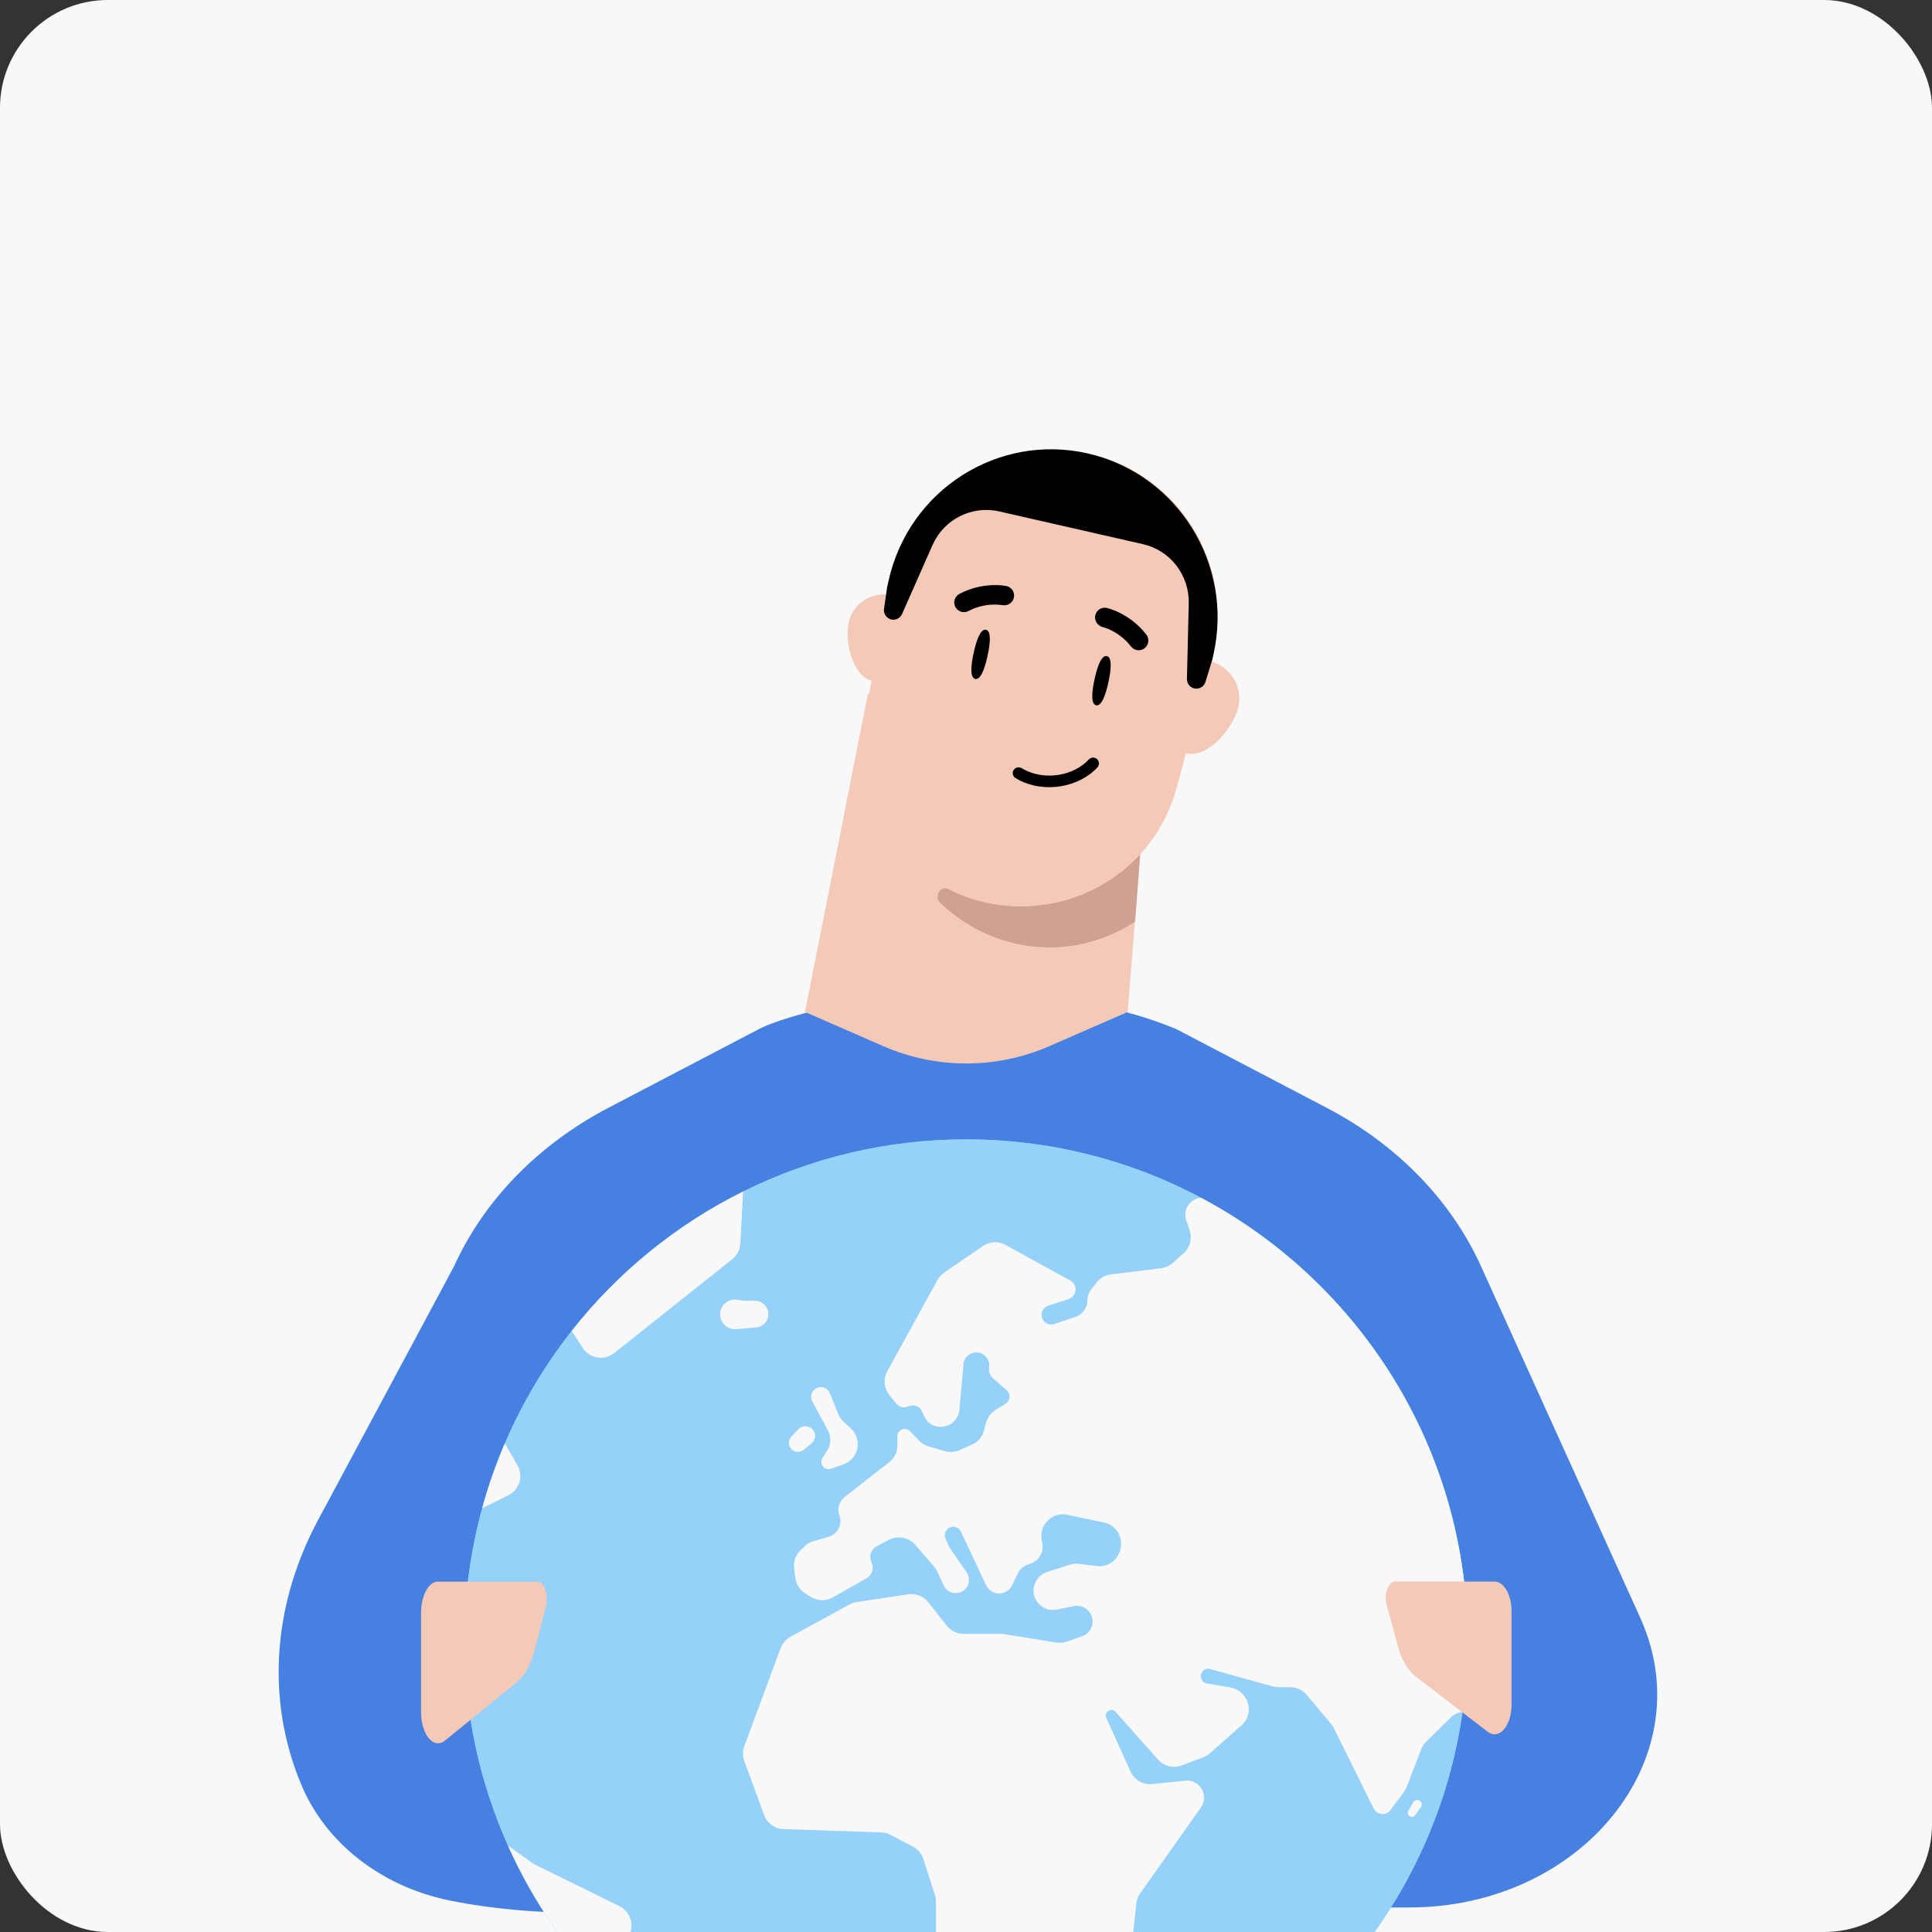
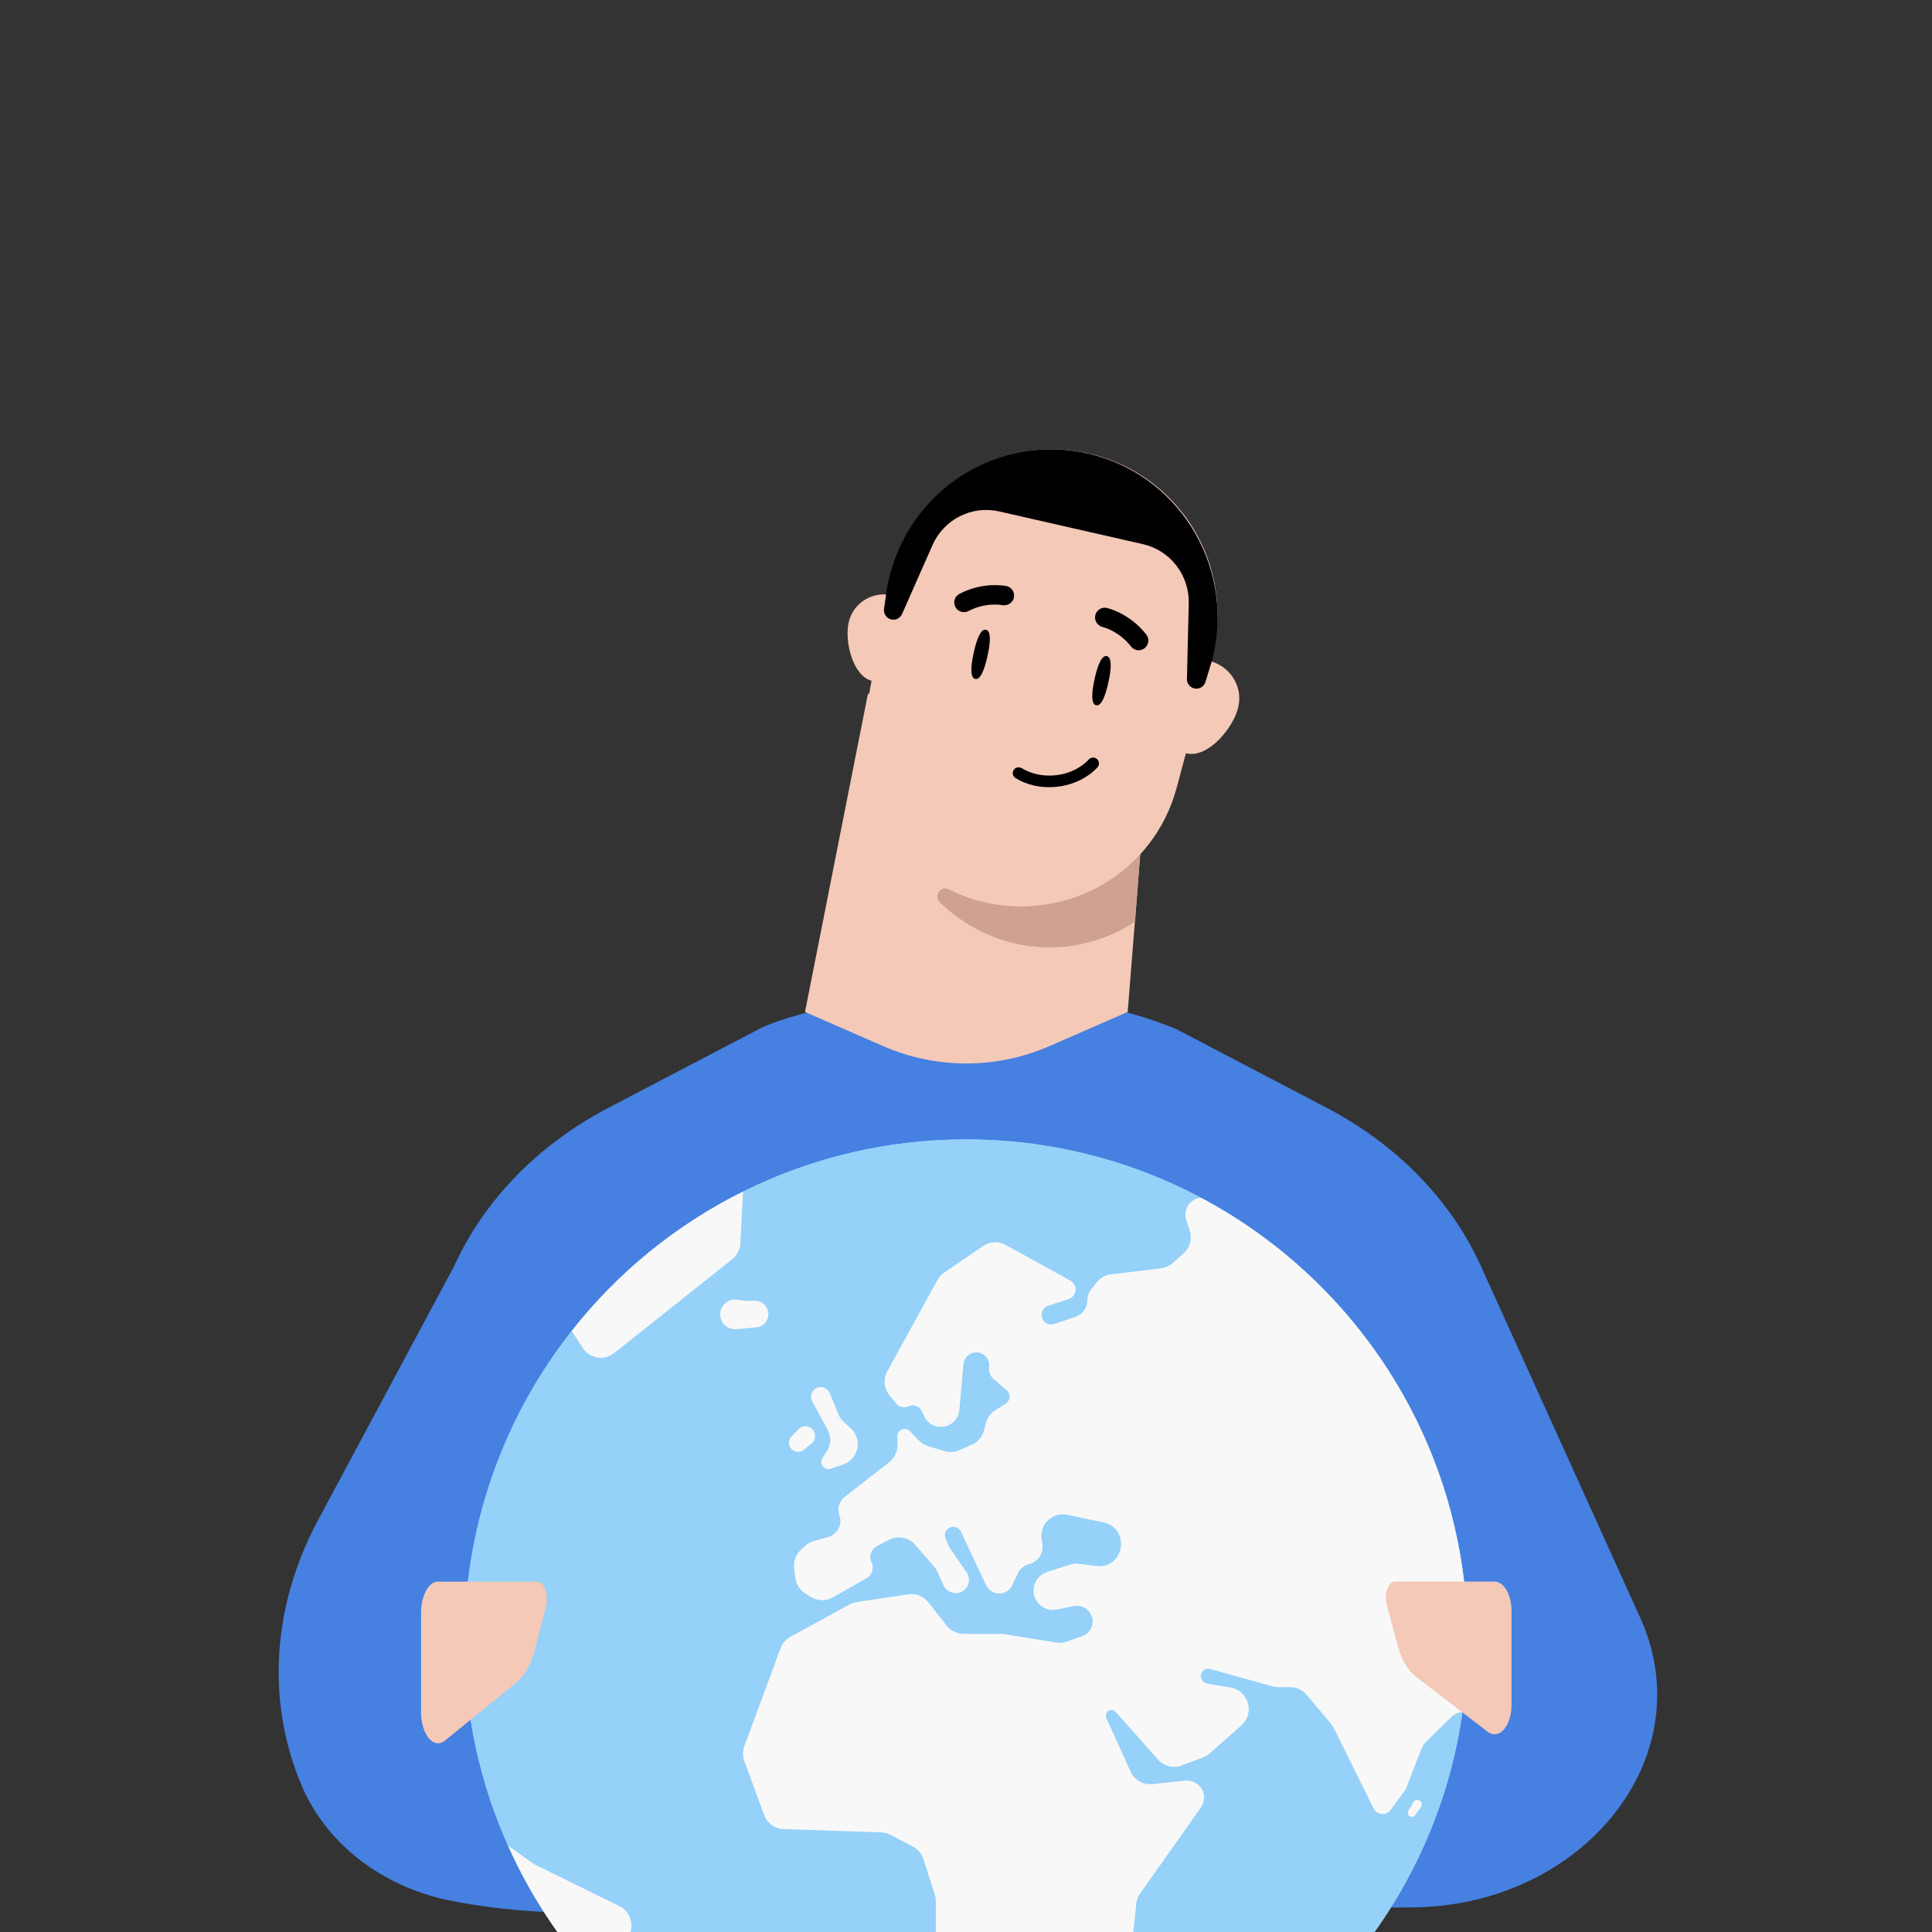
<svg xmlns="http://www.w3.org/2000/svg" width="312" height="312" viewBox="0 0 312 312" fill="none">
  <rect x="0" y="0" width="312" height="312" fill="#333333" stroke="none" />
  <g clip-path="url(#clip0_5_577)">
-     <rect width="312" height="312" rx="17.414" fill="#F8F8F8" />
    <path d="M48.647 288.179C48.461 287.714 48.275 287.265 48.09 286.8C42.906 273.247 44.411 258.443 51.36 245.483L73.339 204.471C78.17 193.805 86.939 184.823 98.272 178.889L122.593 166.17C125.454 164.662 134.284 162.199 137.628 162.199L168.504 161.483C171.867 161.483 180.267 162.199 189.924 166.17L214.226 178.889C225.559 184.807 234.329 193.805 239.159 204.471L264.817 261.105C264.892 261.266 264.966 261.41 265.022 261.57C274.906 284.025 255.398 308.036 227.584 308.036H111.612C111.612 308.036 90.841 310.698 72.41 306.865C61.355 304.555 52.493 297.45 48.647 288.195V288.179Z" fill="#4680E1" />
    <path d="M185.057 126.511L184.145 137.923L183.283 148.737L182.111 163.423L169.505 168.929C160.924 172.68 151.187 172.68 142.606 168.929L130 163.423L140.17 112L185.057 126.511Z" fill="#F4C9B8" />
    <path d="M184.194 137L183.309 148.83C180.916 150.437 178.355 151.535 175.494 152.255C171.703 153.209 167.662 153.275 163.627 152.291C159.085 151.187 155.071 148.884 151.81 145.758C150.769 144.756 151.893 142.945 153.151 143.587C154.893 144.474 156.747 145.17 158.701 145.644C168.33 147.99 177.954 144.367 184.2 137H184.194Z" fill="#CEA193" />
    <path d="M148.444 103.041C149.153 99.926 147.18 96.832 144.034 96.131C140.888 95.43 137.764 97.382 137.055 100.497C136.347 103.612 137.737 109.271 140.883 109.972C144.029 110.674 147.736 106.156 148.449 103.041H148.444Z" fill="#F4C9B8" />
    <path d="M199.975 114.17C200.755 110.796 198.585 107.444 195.125 106.684C191.664 105.924 188.227 108.039 187.447 111.414C186.668 114.788 188.198 120.919 191.658 121.679C195.119 122.439 199.196 117.544 199.981 114.17H199.975Z" fill="#F4C9B8" />
    <path d="M159.368 145.718C145.843 142.676 137.139 129.53 139.644 115.938L143.62 94.383C146.363 79.507 160.97 69.889 175.771 73.217C190.573 76.545 199.624 91.481 195.696 106.094L190.005 127.265C186.412 140.615 172.893 148.76 159.368 145.723V145.718Z" fill="#F4C9B8" />
    <path d="M175.653 73.229C161.169 69.93 146.777 79.112 143.509 93.732L143.28 94.743C143.269 94.782 143.263 94.82 143.258 94.859L142.762 98.312C142.648 99.109 143.16 99.862 143.939 100.038C144.647 100.198 145.372 99.835 145.671 99.164L150.59 88.03C152.431 83.863 156.931 81.587 161.338 82.587L184.576 87.876C188.989 88.882 192.083 92.885 191.974 97.449L191.68 109.638C191.663 110.375 192.159 111.018 192.873 111.177C193.652 111.353 194.431 110.897 194.67 110.127L195.705 106.74C195.705 106.74 195.711 106.707 195.716 106.696L195.727 106.746L195.967 105.674C199.235 91.054 190.138 76.528 175.653 73.229Z" fill="black" />
    <path d="M156 346C133.512 346 113.162 336.839 98.494 322.035C91.647 315.14 86.045 307.024 82.031 298.038C77.506 287.951 75 276.771 75 265C75 257.578 75.998 250.388 77.873 243.557C78.855 239.966 80.076 236.478 81.528 233.103C84.329 226.559 87.976 220.454 92.325 214.932C99.731 205.523 109.18 197.798 120.001 192.427C130.846 187.033 143.064 184 156 184C164.395 184 172.487 185.277 180.1 187.647C181.449 188.062 182.774 188.517 184.091 189.004C187.498 190.265 190.794 191.749 193.97 193.441C219.571 207.047 237 233.989 237 265C237 268.886 236.729 272.717 236.186 276.46C230.632 315.771 196.851 346 156 346Z" fill="#95D1F9" />
    <path d="M237 265C237 268.886 236.729 272.717 236.186 276.46C230.632 315.771 196.851 346 156 346C133.512 346 113.162 336.839 98.494 322.035C91.647 315.14 86.045 307.024 82.031 298.038C77.506 287.951 75 276.771 75 265C75 257.578 75.998 250.388 77.873 243.557C78.855 239.966 80.076 236.478 81.528 233.103C84.329 226.559 87.976 220.454 92.325 214.932C99.731 205.523 109.18 197.798 120.001 192.427C130.846 187.033 143.064 184 156 184C164.395 184 172.487 185.277 180.1 187.647C181.449 188.062 182.774 188.517 184.091 189.004C187.498 190.265 190.794 191.749 193.97 193.441C219.571 207.047 237 233.989 237 265Z" fill="#95D1F9" />
-     <path d="M82.094 241.474L77.872 243.557C78.854 239.966 80.075 236.479 81.527 233.103L83.562 236.63C84.56 238.37 83.889 240.589 82.094 241.474Z" fill="#F8F8F8" />
    <path d="M101.798 312.028L98.494 322.035C91.647 315.14 86.045 307.024 82.031 298.039L85.981 300.864C86.133 300.975 86.293 301.071 86.468 301.151L100.035 307.83C101.583 308.589 102.341 310.384 101.798 312.028Z" fill="#F8F8F8" />
    <path d="M120.002 192.427L119.563 200.806C119.515 201.804 119.037 202.721 118.262 203.344L99.174 218.514C97.578 219.791 95.223 219.408 94.106 217.684L92.438 215.115C92.398 215.051 92.359 214.995 92.326 214.931C99.732 205.522 109.181 197.797 120.002 192.427Z" fill="#F8F8F8" />
    <path d="M122.131 214.357L118.915 214.652C117.758 214.756 116.696 214.022 116.385 212.905C115.922 211.237 117.327 209.641 119.042 209.896L119.96 210.032C120.104 210.056 120.248 210.064 120.391 210.064H121.923C123.527 210.064 124.565 211.748 123.855 213.184C123.519 213.854 122.865 214.301 122.123 214.365L122.131 214.357Z" fill="#F8F8F8" />
    <path d="M236.998 265C236.998 268.886 236.727 272.717 236.184 276.459C235.474 276.539 234.803 276.858 234.285 277.361L230.31 281.272C229.951 281.623 229.68 282.038 229.504 282.509L227.19 288.526C227.078 288.821 226.927 289.1 226.735 289.356L224.549 292.308C224.309 292.628 223.966 292.851 223.575 292.923C222.865 293.066 222.155 292.715 221.835 292.069L215.395 279.061C215.268 278.814 215.116 278.582 214.94 278.375L211.014 273.706C210.36 272.924 209.386 272.469 208.365 272.469H206.481C206.17 272.469 205.851 272.429 205.555 272.342L195.444 269.533C194.343 269.221 193.481 270.482 194.16 271.4C194.343 271.655 194.615 271.823 194.926 271.871L198.716 272.509C199.762 272.685 200.672 273.323 201.182 274.249L201.238 274.345C202.02 275.765 201.717 277.545 200.496 278.622L195.389 283.139C195.077 283.418 194.718 283.634 194.319 283.785L190.84 285.102C189.491 285.613 187.975 285.238 187.017 284.168L180.154 276.443C179.835 276.084 179.292 276.044 178.917 276.34C178.598 276.595 178.486 277.042 178.654 277.417L182.572 286.092C183.187 287.448 184.607 288.262 186.092 288.111L191.414 287.56C193.034 287.392 194.447 288.669 194.447 290.297C194.447 290.864 194.271 291.423 193.944 291.885L184.128 305.763C183.785 306.25 183.57 306.809 183.506 307.399L181.678 324.589C181.599 325.347 181.271 326.057 180.745 326.608L166.939 341.132C166.284 341.818 165.375 342.209 164.425 342.209H160.858C159.557 342.209 158.368 341.483 157.769 340.334L151.521 328.188C151.266 327.701 151.138 327.15 151.138 326.6V307.048C151.138 306.689 151.082 306.33 150.97 305.987L149.111 300.217C148.832 299.347 148.225 298.621 147.411 298.206L143.78 296.306C143.317 296.067 142.806 295.939 142.296 295.915L126.535 295.381C125.122 295.325 123.877 294.431 123.398 293.106L120.198 284.392C119.911 283.61 119.911 282.764 120.198 281.99L126.064 266.157C126.359 265.375 126.918 264.728 127.652 264.321L137.18 259.11C137.539 258.911 137.922 258.783 138.329 258.719L146.685 257.466C147.914 257.283 149.151 257.778 149.925 258.759L152.886 262.526C153.54 263.364 154.545 263.851 155.615 263.851H161.64C161.823 263.851 162.007 263.867 162.191 263.898L170.578 265.255C171.152 265.343 171.735 265.295 172.278 265.103L174.76 264.234C176.164 263.747 176.834 262.159 176.22 260.81C175.741 259.741 174.584 259.15 173.435 259.374L170.65 259.924C169.157 260.22 167.673 259.406 167.122 257.993C166.468 256.317 167.362 254.426 169.078 253.875L172.733 252.686C173.219 252.527 173.73 252.479 174.241 252.542L177.114 252.902C178.957 253.133 180.649 251.872 180.96 250.045L180.992 249.861C181.311 248.026 180.114 246.27 178.295 245.879L172.349 244.626C169.971 244.131 167.825 246.174 168.216 248.576L168.335 249.318C168.575 250.795 167.649 252.199 166.213 252.582C165.383 252.798 164.688 253.372 164.329 254.155L163.459 255.99C163.212 256.525 162.765 256.948 162.222 257.163C161.073 257.626 159.773 257.107 159.246 255.998L155.176 247.347C154.897 246.757 154.242 246.446 153.604 246.605C152.79 246.813 152.359 247.706 152.694 248.473L153.205 249.638C153.269 249.773 153.34 249.909 153.428 250.037L156.102 253.923C156.852 255.008 156.445 256.517 155.248 257.075C154.17 257.57 152.894 257.107 152.399 256.038L151.345 253.756C151.202 253.46 151.026 253.189 150.811 252.942L147.786 249.462C146.733 248.249 144.977 247.922 143.557 248.664L141.593 249.694C140.652 250.188 140.277 251.345 140.74 252.303C141.194 253.237 140.843 254.362 139.934 254.873L134.499 257.969C133.39 258.6 132.025 258.568 130.94 257.889L130.03 257.315C129.152 256.764 128.57 255.846 128.442 254.817L128.242 253.277C128.107 252.183 128.49 251.09 129.288 250.332L129.942 249.709C130.349 249.318 130.836 249.039 131.379 248.88L133.813 248.177C135.281 247.754 136.079 246.166 135.56 244.73C135.161 243.652 135.504 242.447 136.414 241.737L143.604 236.127C144.434 235.473 144.921 234.475 144.921 233.422V231.929C144.921 231.459 145.201 231.036 145.639 230.852C146.086 230.661 146.605 230.764 146.948 231.115L148.401 232.632C148.816 233.063 149.334 233.382 149.909 233.557L152.542 234.339C153.332 234.571 154.178 234.523 154.929 234.188L156.955 233.294C157.929 232.871 158.647 232.017 158.911 230.988L159.222 229.799C159.437 228.937 159.988 228.187 160.746 227.716L162.382 226.702C162.669 226.519 162.885 226.239 162.981 225.92C163.132 225.402 162.965 224.843 162.558 224.492L160.435 222.664C159.892 222.201 159.629 221.491 159.725 220.781C159.932 219.408 158.751 218.227 157.37 218.419C156.413 218.554 155.671 219.336 155.591 220.294L154.929 227.7C154.793 229.168 153.612 230.317 152.135 230.413H152C150.882 230.485 149.837 229.878 149.342 228.881L148.84 227.851C148.449 227.061 147.491 226.726 146.693 227.109C146.015 227.436 145.209 227.253 144.738 226.67L143.628 225.306C142.743 224.212 142.607 222.688 143.285 221.451L151.393 206.704C151.657 206.225 152.024 205.818 152.471 205.507L158.759 201.213C159.844 200.471 161.249 200.407 162.39 201.038L172.86 206.807C173.379 207.095 173.698 207.645 173.698 208.236C173.698 208.938 173.251 209.561 172.581 209.784L169.269 210.877C168.319 211.197 167.912 212.314 168.439 213.16C168.814 213.766 169.564 214.038 170.243 213.814L173.674 212.657C174.831 212.266 175.613 211.181 175.613 209.952C175.613 209.313 175.837 208.691 176.236 208.188L177.098 207.095C177.664 206.376 178.486 205.914 179.396 205.802L187.496 204.812C188.198 204.725 188.853 204.429 189.379 203.958L191.143 202.386C192.181 201.461 192.564 200.008 192.117 198.691L191.558 197.024C191.167 195.866 191.598 194.59 192.603 193.903C193.01 193.624 193.481 193.464 193.968 193.44C219.569 207.047 236.998 233.988 236.998 265Z" fill="#F8F8F8" />
    <path d="M133.702 230.988L131.172 226.32C130.781 225.593 131.013 224.684 131.715 224.245C132.545 223.718 133.638 224.077 134.005 224.979L135.37 228.347C135.561 228.817 135.857 229.24 136.232 229.592L137.397 230.669C139.328 232.449 138.658 235.641 136.176 236.495L134.189 237.181C133.67 237.364 133.088 237.149 132.8 236.678C132.569 236.295 132.577 235.808 132.824 235.433L133.542 234.332C134.205 233.326 134.253 232.042 133.686 230.988H133.702Z" fill="#F8F8F8" />
    <path d="M129.801 234.132L131.062 233.103C131.724 232.56 131.828 231.586 131.293 230.916C130.702 230.182 129.601 230.126 128.947 230.804L127.814 231.977C127.247 232.568 127.263 233.502 127.861 234.068C128.396 234.571 129.226 234.603 129.793 234.14L129.801 234.132Z" fill="#F8F8F8" />
    <path d="M228.525 293.13L229.467 291.829C229.691 291.518 229.635 291.079 229.339 290.84C228.988 290.553 228.47 290.648 228.238 291.039L227.432 292.428C227.281 292.691 227.328 293.034 227.56 293.242C227.847 293.497 228.294 293.449 228.517 293.138L228.525 293.13Z" fill="#F8F8F8" />
    <path d="M241.336 255.405H225.308C224.191 255.405 223.447 257.414 223.933 259.173L225.753 265.865C226.342 268.036 227.366 269.776 228.638 270.745L240.24 279.662C240.592 279.931 240.964 280.075 241.357 280.075C242.867 280.075 244.098 277.939 244.098 275.32V260.159C244.098 257.54 242.867 255.405 241.357 255.405" fill="#F4C9B8" />
    <path d="M70.741 255.405C69.231 255.405 68 257.664 68 260.454V276.495C68 279.267 69.231 281.526 70.741 281.526C71.124 281.526 71.506 281.374 71.858 281.089L83.463 271.654C84.735 270.629 85.749 268.788 86.349 266.491L88.169 259.41C88.645 257.55 87.91 255.424 86.793 255.424H70.751" fill="#F4C9B8" />
    <path d="M159.48 105.913C159.002 108.107 158.336 109.823 157.494 109.64C156.652 109.456 156.761 107.619 157.24 105.425C157.718 103.231 158.384 101.515 159.226 101.698C160.068 101.882 159.959 103.719 159.48 105.913Z" fill="black" />
    <path d="M179 110.17C178.521 112.364 177.856 114.08 177.014 113.897C176.172 113.713 176.281 111.876 176.759 109.682C177.238 107.488 177.903 105.772 178.745 105.955C179.588 106.139 179.478 107.976 179 110.17Z" fill="black" />
    <path d="M162.862 97.594C163.299 97.386 163.633 96.99 163.737 96.489C163.908 95.654 163.378 94.822 162.534 94.643C162.37 94.608 158.807 93.88 154.946 95.901C154.175 96.301 153.883 97.235 154.28 98.017C154.681 98.783 155.627 99.077 156.398 98.677C159.221 97.191 161.85 97.721 161.884 97.728C162.222 97.796 162.564 97.722 162.862 97.594Z" fill="black" />
    <path d="M177.216 100.724C176.905 100.353 176.766 99.853 176.88 99.354C177.072 98.525 177.901 97.988 178.742 98.177C178.906 98.214 182.449 99.035 185.118 102.48C185.652 103.165 185.529 104.137 184.842 104.682C184.158 105.211 183.176 105.085 182.642 104.4C180.694 101.874 178.082 101.261 178.049 101.253C177.713 101.174 177.434 100.964 177.216 100.724Z" fill="black" />
-     <path d="M164.986 124.043C164.492 123.789 163.948 123.938 163.69 124.357C163.416 124.792 163.556 125.379 163.994 125.648C164.197 125.771 164.407 125.892 164.618 126.001C168.674 128.094 174.204 127.182 177.222 123.931C177.391 123.745 177.479 123.505 177.47 123.252C177.461 122.999 177.355 122.768 177.167 122.592C177.108 122.531 177.038 122.489 176.957 122.447C176.579 122.252 176.117 122.335 175.829 122.647C173.362 125.31 168.821 126.047 165.474 124.319C165.306 124.233 165.134 124.144 164.978 124.033L164.974 124.043L164.986 124.043Z" fill="black" />
+     <path d="M164.986 124.043C164.492 123.789 163.948 123.938 163.69 124.357C163.416 124.792 163.556 125.379 163.994 125.648C164.197 125.771 164.407 125.892 164.618 126.001C168.674 128.094 174.204 127.182 177.222 123.931C177.391 123.745 177.479 123.505 177.47 123.252C177.461 122.999 177.355 122.768 177.167 122.592C177.108 122.531 177.038 122.489 176.957 122.447C176.579 122.252 176.117 122.335 175.829 122.647C173.362 125.31 168.821 126.047 165.474 124.319C165.306 124.233 165.134 124.144 164.978 124.033L164.974 124.043Z" fill="black" />
  </g>
  <defs>
    <clipPath id="clip0_5_577">
      <rect width="312" height="312" rx="17.414" fill="white" />
    </clipPath>
  </defs>
</svg>